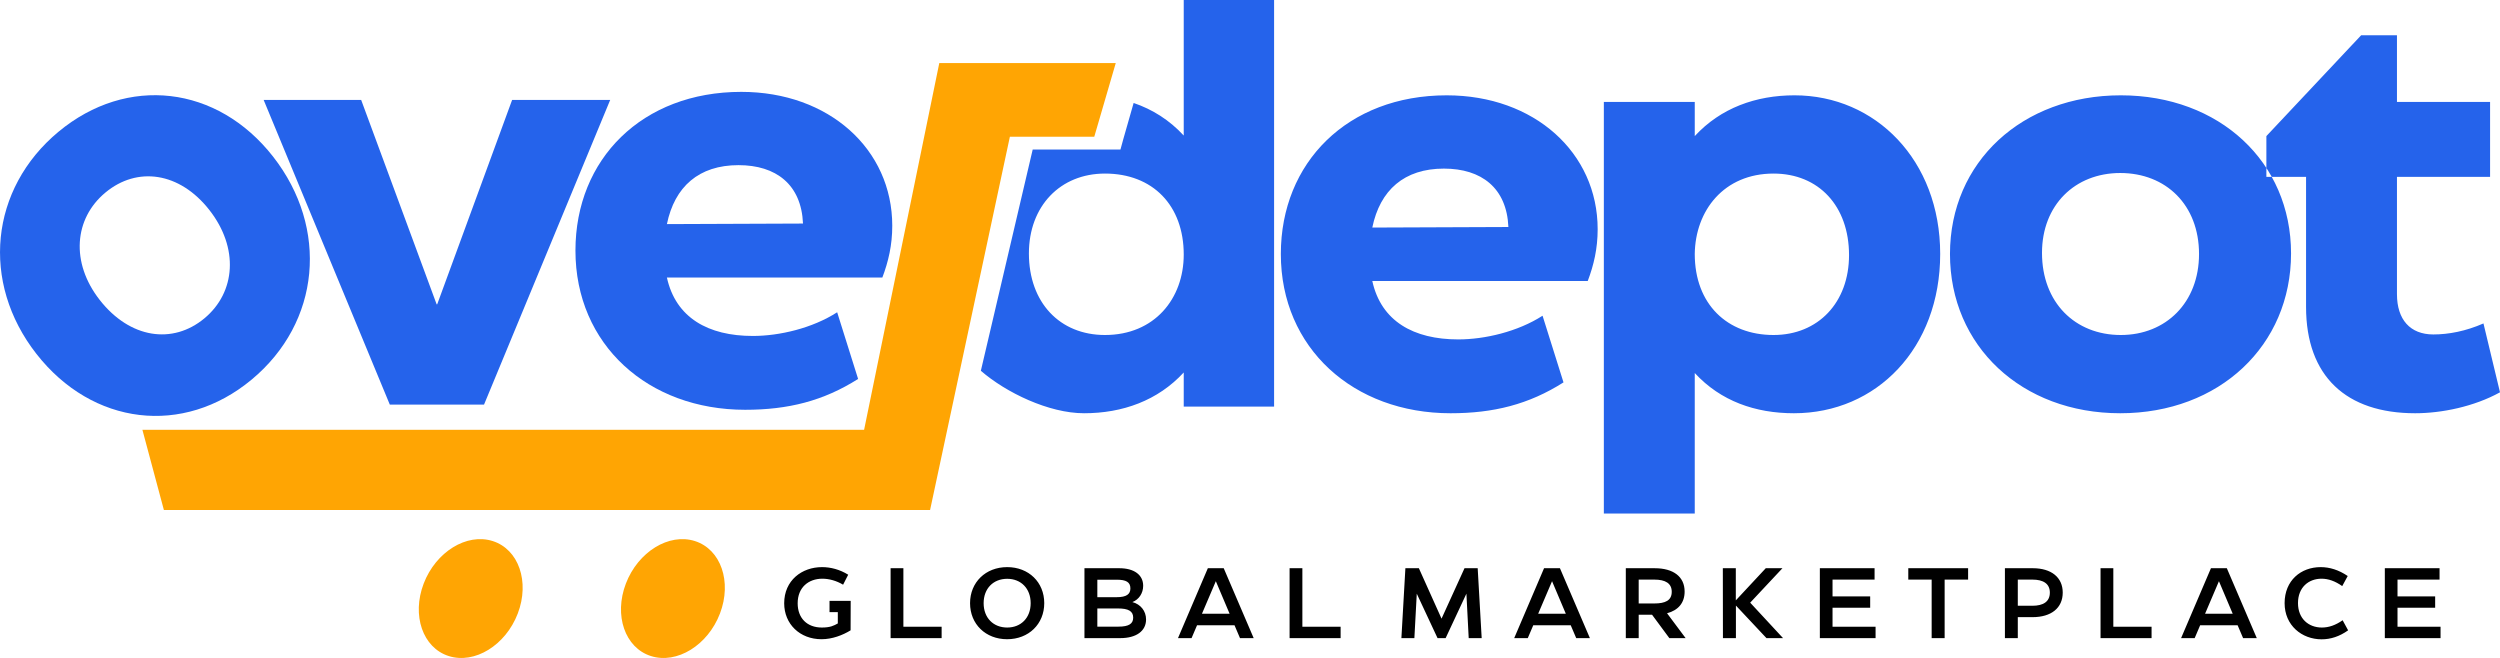
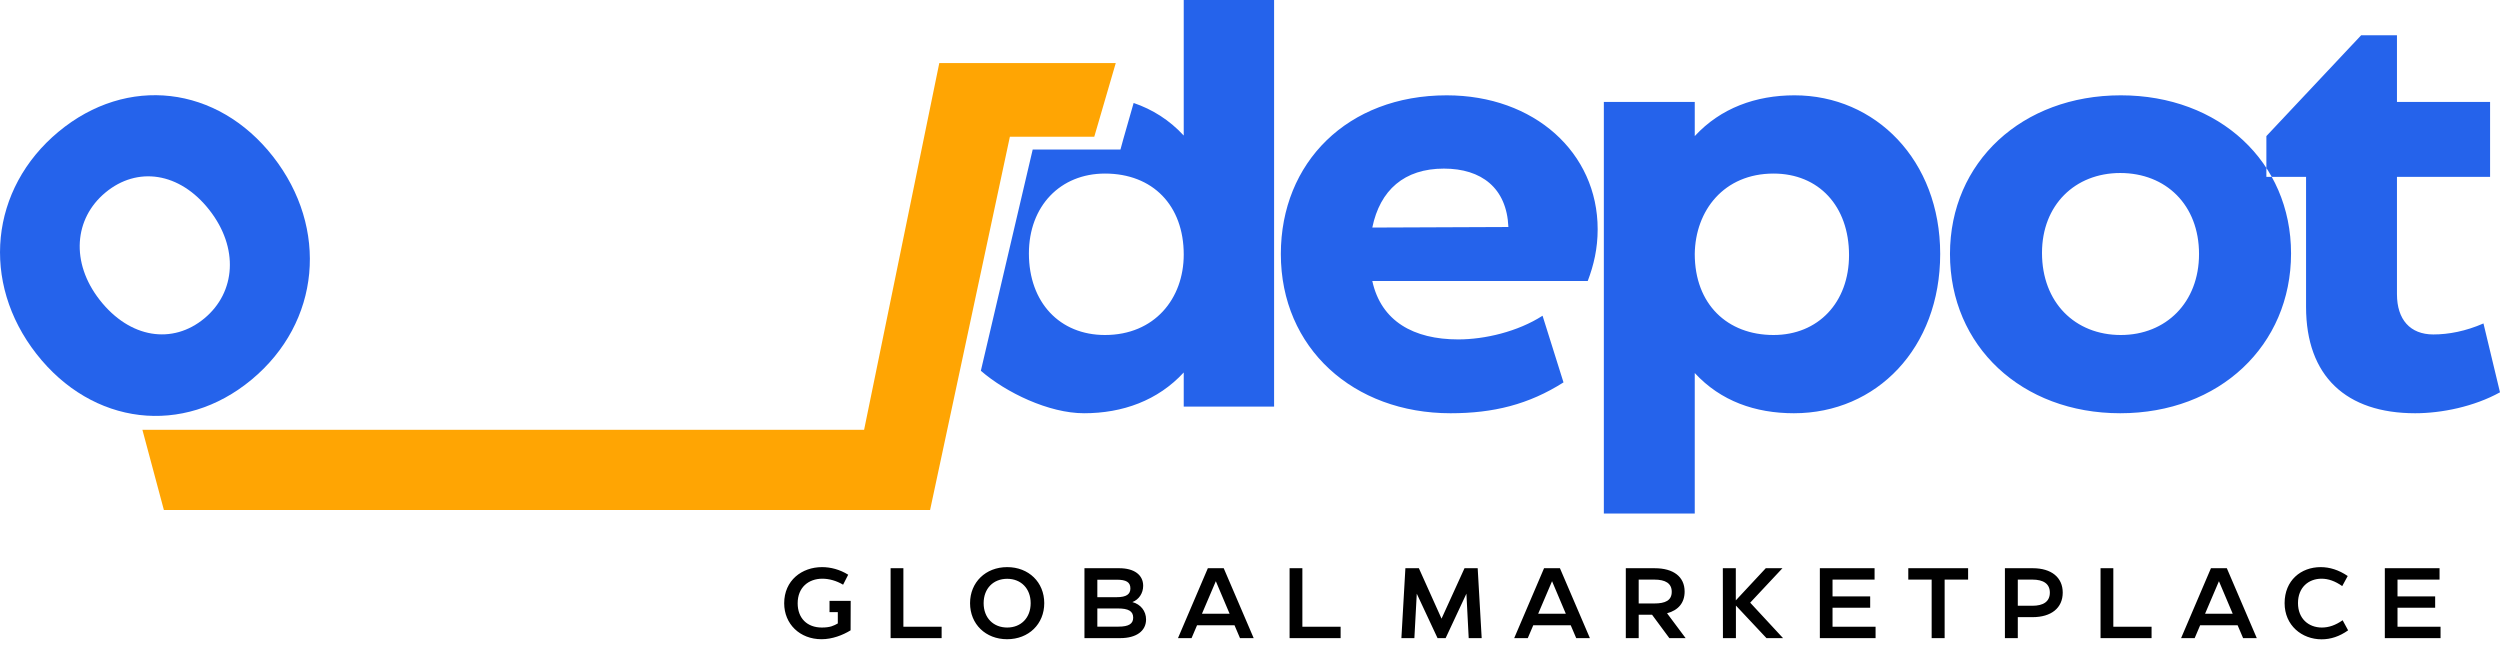
<svg xmlns="http://www.w3.org/2000/svg" xml:space="preserve" width="111.702mm" height="29.398mm" version="1.1" style="shape-rendering:geometricPrecision; text-rendering:geometricPrecision; image-rendering:optimizeQuality; fill-rule:evenodd; clip-rule:evenodd" viewBox="0 0 11960.55 3147.83">
  <defs>
    <style type="text/css">
   
    .fil2 {fill:#2563EB}
    .fil0 {fill:#FFA503}
    .fil3 {fill:black;fill-rule:nonzero}
    .fil1 {fill:#2563EB;fill-rule:nonzero}
   
  </style>
  </defs>
  <g id="Layer_x0020_1">
    <g id="_105553372436992">
-       <circle class="fil0" transform="matrix(0.333 0.106 -1.55692E-001 0.407 3219.37 2863.65)" r="675.84" />
      <path class="fil1" d="M1203.92 1816.03c329.68,-273.9 370.4,-724.16 102.42,-1066.91 -266.38,-340.69 -698.65,-391.21 -1026.49,-118.83 -327.83,272.38 -373.6,720.05 -105.61,1062.8 267.99,342.75 701.85,395.32 1029.68,122.94zm-226.04 -292.96c-152,126.3 -356.58,96.51 -501,-88.21 -139.62,-178.56 -122.79,-388.9 27.39,-513.67 152.02,-126.31 354.98,-98.56 497.79,84.1 141.21,180.62 126.01,393 -24.19,517.79z" />
-       <polygon class="fil1" points="2315.67,1935.76 2919.32,478.04 2450.11,478.04 2091.61,1456 2088.97,1456 1727.84,478.04 1261.27,478.04 1864.92,1935.76 " />
-       <path class="fil1" d="M4221.31 1327.85c29,-76.44 47.45,-155.53 47.45,-247.78 0,-366.4 -303.14,-640.55 -722.27,-640.55 -474.48,0 -793.44,321.59 -793.44,759.17 0,450.77 347.95,761.81 811.89,761.81 205.61,0 374.32,-42.18 540.39,-147.61l-100.17 -318.96c-118.63,76.44 -276.79,113.35 -403.31,113.35 -213.52,0 -369.05,-86.99 -411.22,-279.42l1030.69 0zm-688 -537.74c179.24,0 300.51,92.26 308.41,279.41l-651.1 2.64c36.91,-179.26 152.89,-282.06 342.69,-282.06z" />
      <path class="fil2" d="M5186.08 1977.07c184.52,0 353.24,-60.64 477.14,-195.08l0 163.44 432.31 0 0 -1945.43 -432.31 0 0 648.47c-68.37,-74.19 -149.6,-125.1 -239.68,-155.83l-49.85 174.49 -13.22 48.37 -419.88 0 -247.99 1058.38c120.25,104.41 325.21,203.19 493.48,203.19zm100.18 -374.34c-216.16,0 -363.79,-155.53 -363.79,-390.15 0,-226.68 150.25,-382.23 363.79,-382.23 229.33,0 376.96,152.9 376.96,387.53 0,210.87 -139.71,384.85 -376.96,384.85zm2309.82 -258.33c29,-76.45 47.46,-155.52 47.46,-247.78 0,-366.42 -303.15,-640.58 -722.3,-640.58 -474.5,0 -793.45,321.61 -793.45,759.2 0,450.76 347.96,761.83 811.91,761.83 205.62,0 374.32,-42.19 540.4,-147.64l-100.18 -318.96c-118.61,76.44 -276.78,113.36 -403.31,113.36 -213.52,0 -369.07,-87 -411.22,-279.44l1030.7 0zm-688.03 -537.76c179.27,0 300.53,92.27 308.42,279.41l-651.1 2.64c36.89,-179.26 152.88,-282.06 342.67,-282.06zm1200.03 1650.17l0 -672.18c123.91,134.44 289.97,192.44 474.5,192.44 395.42,0 699.71,-311.59 699.71,-762.36 0,-448.13 -309.56,-758.67 -697.06,-758.67 -184.52,0 -353.23,60.64 -477.14,195.06l0 -163.42 -434.95 0 0 1969.13 434.95 0zm376.96 -854.08c-221.43,0 -376.96,-147.61 -376.96,-387.5 2.64,-208.25 139.72,-384.88 376.96,-384.88 216.16,0 361.16,155.55 361.16,390.15 0,226.7 -147.64,382.23 -361.16,382.23zm1658.66 374.34c474.5,0 817.19,-324.24 817.19,-764.49 0,-437.58 -342.7,-756.54 -814.56,-756.54 -471.85,0 -817.19,318.97 -817.19,759.2 0,440.22 342.7,761.83 814.56,761.83zm2.63 -374.34c-218.8,0 -376.97,-155.53 -376.97,-392.78 0,-229.32 158.17,-382.23 374.34,-382.23 218.8,0 376.96,152.9 376.96,387.51 0,231.97 -158.16,387.5 -374.33,387.5zm1408.26 374.34c126.55,0 282.08,-31.64 405.96,-100.18l-79.08 -329.5c-84.34,36.89 -166.06,52.72 -239.89,52.72 -110.69,0 -173.96,-71.18 -173.96,-192.44l0 -561.48 445.49 0 0 -358.51 -445.49 0 0 -318.97 -171.36 0 -453.41 482.39 0 195.09 189.81 0 0 622.1c0,332.15 192.43,508.78 521.93,508.78z" />
      <polygon class="fil0" points="5338.03,301.65 4493.77,301.65 4134.05,2056.23 681.23,2056.23 784.03,2439.92 4449.73,2439.92 4831.49,654.02 5235.25,654.02 " />
-       <circle class="fil0" transform="matrix(0.333 0.106 -1.55692E-001 0.407 2252.02 2863.65)" r="675.84" />
      <path class="fil3" d="M3968.6 2928.71l39.66 0 0 53.99c-19.11,10.51 -35.36,19.58 -76.44,19.58 -70.23,0 -115.62,-44.43 -115.62,-116.09 0,-75.96 52.07,-117.53 118.01,-117.53 31.52,0 66.41,9.07 99.37,28.66l24.37 -47.78c-40.13,-24.84 -83.6,-36.31 -125.17,-36.31 -96.51,0 -181.08,63.54 -181.08,172.95 0,99.38 75.01,172 178.69,172 51.12,0 100.8,-19.11 139.03,-42.52l0.47 -140.94 -101.28 0 0 53.99zm536.34 124.22l0 -54.47 -182.98 0 0 -279.96 -61.15 0 0 334.43 244.13 0zm313.23 5.26c103.19,0 177.72,-72.62 177.72,-172.48 0,-100.33 -74.54,-172.47 -177.25,-172.47 -103.19,0 -177.72,72.62 -177.72,172.47 0,100.33 74.54,172.48 177.25,172.48zm0.47 -55.9c-66.41,0 -112.75,-46.34 -112.75,-116.57 0,-70.23 46.34,-116.57 112.75,-116.57 65.94,0 112.28,46.34 112.28,116.57 0,70.23 -46.34,116.57 -112.28,116.57zm598.93 -121.82c31.05,-11.95 51.6,-42.05 51.6,-77.88 0,-52.55 -43.47,-84.09 -114.19,-84.09l-166.74 0 0 334.43 171.51 0c76.44,0 123.27,-33.92 123.27,-89.34 0,-40.13 -25.81,-72.62 -65.46,-83.12zm-75.01 -107.02c44.91,0 65.46,11.47 65.46,41.57 0,27.71 -18.63,42.04 -65.46,42.04l-92.68 0 0 -83.6 92.68 0zm-92.68 224.55l0 -86.96 98.9 0c49.21,0 72.62,12.42 72.62,43.95 0,28.66 -20.07,43 -70.23,43l-101.28 0zm747.99 54.94l-143.33 -334.43 -75.96 0 -142.85 334.43 64.97 0 26.28 -61.63 179.16 0 26.28 61.63 65.46 0zm-181.08 -272.33l65.94 155.75 -132.35 0 66.41 -155.75zm597.01 272.33l0 -54.47 -182.98 0 0 -279.96 -61.15 0 0 334.43 244.13 0zm592.72 -334.43l-109.88 241.26 -108.45 -241.26 -64.5 0 -19.11 334.43 62.11 0 11.47 -212.6 99.37 212.6 38.7 0 99.38 -212.6 10.99 212.6 62.11 0 -19.11 -334.43 -63.07 0zm599.89 334.43l-143.33 -334.43 -75.96 0 -142.85 334.43 64.97 0 26.28 -61.63 179.16 0 26.28 61.63 65.46 0zm-181.08 -272.33l65.94 155.75 -132.35 0 66.41 -155.75zm639.06 272.33l-88.86 -118.96c53.99,-14.34 84.09,-50.16 84.09,-103.67 0,-71.19 -53.52,-111.8 -143.33,-111.8l-138.07 0 0 334.43 61.63 0 0 -111.8 64.02 0 82.65 111.8 77.88 0zm-149.54 -279.97c52.55,0 83.13,17.68 83.13,58.29 0,41.57 -30.58,55.89 -83.62,55.89l-74.52 0 0 -114.19 75.01 0zm458.47 110.36l154.31 -164.82 -79.78 0 -143.33 153.84 0 -153.84 -62.1 0 0.48 334.43 62.1 0 0 -155.75 146.19 155.75 79.31 0 -157.18 -169.61zm393.96 24.37l180.11 0 0 -54.47 -180.11 0 0 -80.26 201.13 0 0 -54.46 -261.81 0 0 334.43 266.59 0 0 -54.47 -205.91 0 0 -90.77zm362.43 -189.19l0 54.46 111.8 0 0 279.97 62.1 0 0 -279.97 112.28 0 0 -54.46 -286.18 0zm595.59 0l-133.3 0 0 334.43 61.63 0 0 -100.33 70.7 0c89.34,0 144.28,-43.95 144.28,-117.53 0,-72.62 -54.46,-116.57 -143.32,-116.57zm-71.67 179.63l0 -125.17 70.23 0c51.6,0 83.12,19.59 83.12,62.11 0,43.47 -31.52,63.06 -83.6,63.06l-69.75 0zm640.01 154.8l0 -54.47 -182.98 0 0 -279.96 -61.15 0 0 334.43 244.13 0zm503.38 0l-143.33 -334.43 -75.96 0 -142.85 334.43 64.97 0 26.28 -61.63 179.16 0 26.28 61.63 65.46 0zm-181.08 -272.33l65.94 155.75 -132.35 0 66.41 -155.75zm491.43 278.05c42.52,0 85.04,-13.37 126.61,-42.99l-26.28 -48.26c-33.92,23.89 -66.41,34.87 -99.38,34.87 -63.07,0 -114.19,-42.04 -114.19,-117.04 0,-74.54 50.16,-116.57 112.75,-116.57 32.49,0 64.97,11.47 98.9,35.36l26.28 -48.26c-42.99,-29.15 -86.47,-42.52 -129.47,-42.52 -94.12,0 -172.48,63.54 -172.48,172.47 0,106.07 82.18,172.95 177.25,172.95zm362.91 -150.97l180.11 0 0 -54.47 -180.11 0 0 -80.26 201.13 0 0 -54.46 -261.81 0 0 334.43 266.59 0 0 -54.47 -205.91 0 0 -90.77z" />
    </g>
  </g>
</svg>